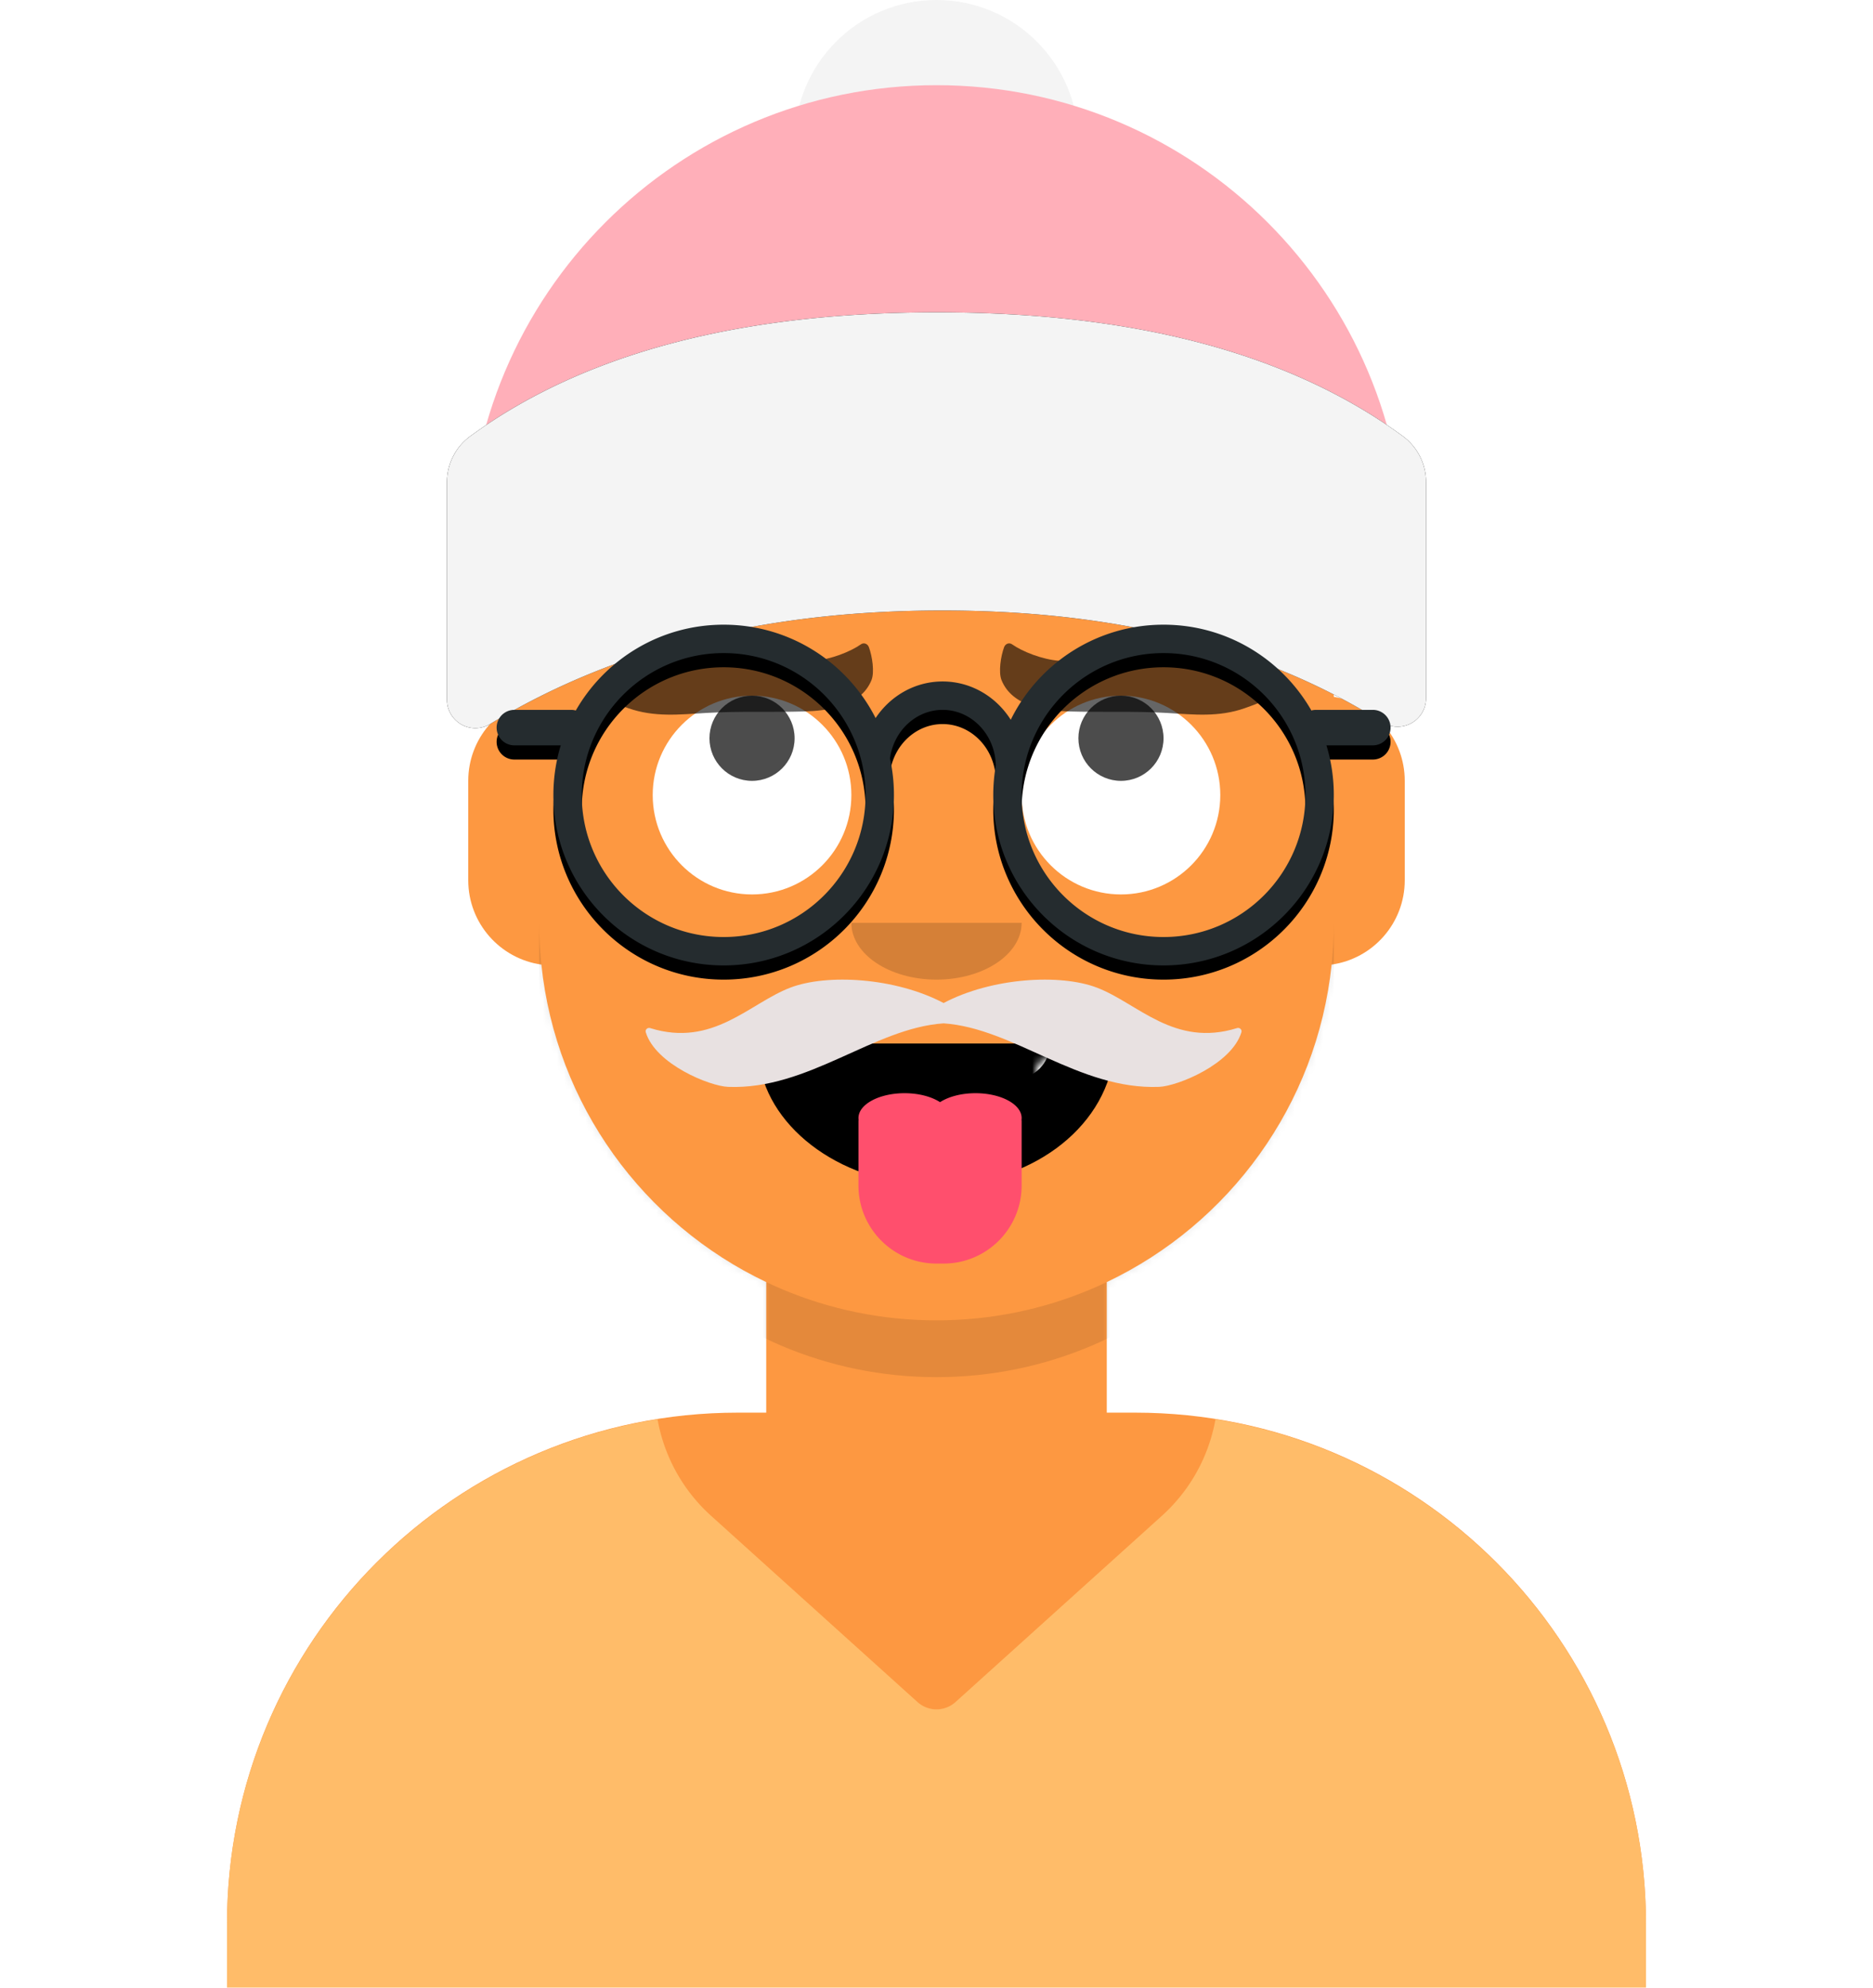
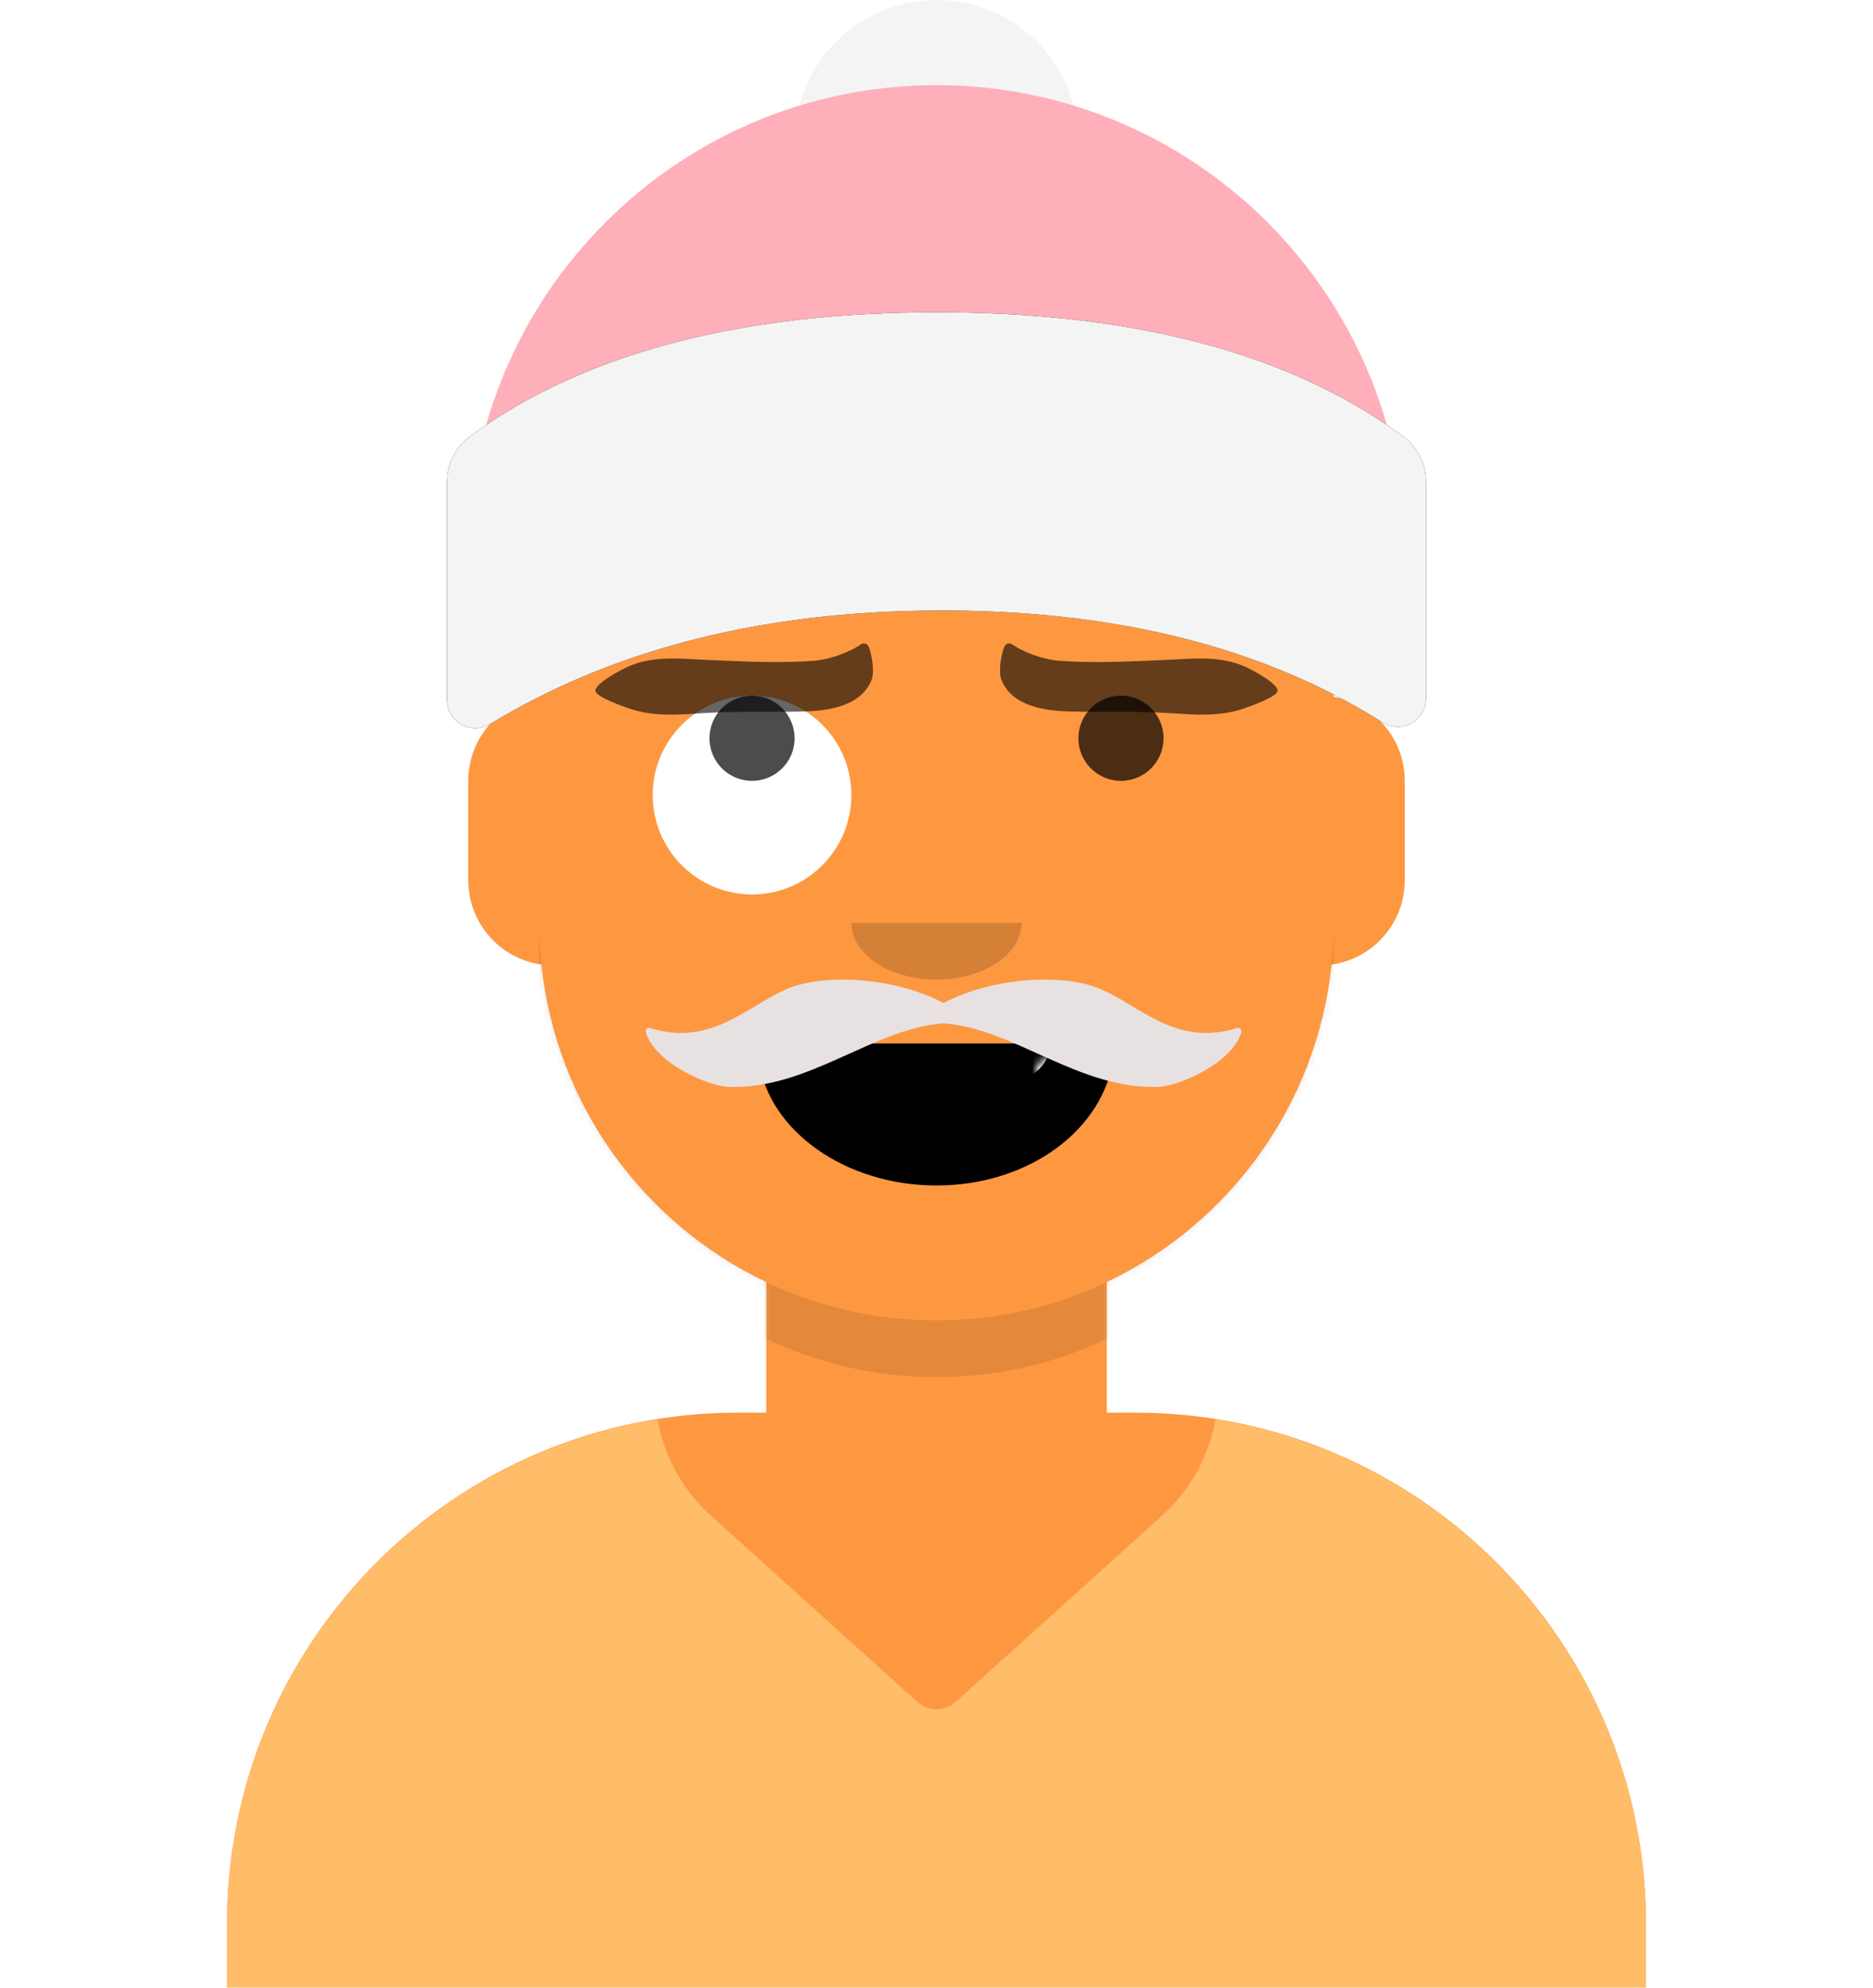
<svg xmlns="http://www.w3.org/2000/svg" viewBox="0 0 264 280" version="1.1">
  <desc>vue3-avataaars</desc>
  <defs>
    <circle id="path-1" cx="120" cy="120" r="120" />
    <path id="path-2" d="M12,160 C12,226.274 65.726,280 132,280 C198.274,280 252,226.274 252,160 L264,160 L264,-1.42108547e-14 L-3.19744231e-14,-1.42108547e-14 L-3.19744231e-14,160 L12,160 Z" />
    <path id="path-silhouette" d="M124,144.611 L124,163 L128,163 L128,163 C167.765,163 200,195.235 200,235 L200,244 L0,244 L0,235 C-4.86974701e-15,195.235 32.235,163 72,163 L72,163 L76,163 L76,144.611 C58.763,136.422 46.372,119.687 44.305,99.881 C38.48,99.058 34,94.052 34,88 L34,74 C34,68.054 38.325,63.118 44,62.166 L44,56 L44,56 C44,25.072 69.072,5.68137151e-15 100,0 L100,0 L100,0 C130.928,-5.68137151e-15 156,25.072 156,56 L156,62.166 C161.675,63.118 166,68.054 166,74 L166,88 C166,94.052 161.52,99.058 155.695,99.881 C153.628,119.687 141.237,136.422 124,144.611 Z" />
  </defs>
  <g id="Avataaar" stroke="none" stroke-width="1" fill="none" fill-rule="evenodd">
    <g id="Avataaar/Circle" transform="translate(-825, -1100)">
      <g transform="translate(825, 1100)">
        <g id="Mask" />
        <g id="Avataaar" stroke-width="1" fill-rule="evenodd" fill="black" mask="url(#mask-2)" style="--avataaar-hair-color:#2C1B18;--avataaar-facial-hair-color:#E8E1E1;--avataaar-top-color:#FFAFB9;--avataaar-shirt-color:#FFBC69;">
          <g id="Body" transform="translate(32, 36)">
            <mask id="mask-silhouette" fill="white">
              <use href="#path-silhouette" />
            </mask>
            <use fill="#FD9841" href="#path-silhouette" />
            <path id="Neck-Shadow" d="M156,79 L156,102 C156,132.928 130.928,158 100,158 C69.072,158 44,132.928 44,102 L44,79 L44,94 C44,124.928 69.072,150 100,150 C130.928,150 156,124.928 156,94 L156,79 Z" fill-opacity="0.1" fill="#000000" mask="url(#mask-silhouette)" />
          </g>
          <svg>
            <g id="Clothing/Shirt-V-Neck" transform="translate(0 170)">
              <defs>
                <path id="ShirtVNeck-path1" d="M171.32 29.936C205.706 35.366 232 65.14 232 101.052V110H32v-8.948c0-35.914 26.294-65.686 60.682-71.116a23.9 23.9 0 0 0 7.554 13.603l29.085 26.229a4 4 0 0 0 5.358 0l29.085-26.229a24 24 0 0 0 1.234-1.196 23.9 23.9 0 0 0 6.322-12.407" />
              </defs>
              <use fill="#FFBC69" class="CustomColor" href="#ShirtVNeck-path1" />
            </g>
          </svg>
          <svg>
            <g transform="translate(76 82)">
              <g id="Eyes/Eye-Roll" transform="translate(0 8)">
                <circle id="Eyeball" cx="30" cy="22" r="14" fill="#FFF" />
-                 <circle id="The-white-stuff" cx="82" cy="22" r="14" fill="#FFF" />
                <circle cx="30" cy="14" r="6" class="CustomColor" opacity=".7" />
                <circle cx="82" cy="14" r="6" class="CustomColor" opacity=".7" />
              </g>
            </g>
          </svg>
          <svg>
            <g transform="translate(76 82)">
              <path id="Eyebrow/Natural/Flat-Natural" d="M38.66 11.09c-4.998.362-9.923.086-14.918-.122-3.83-.158-7.717-.681-11.374 1.012-.7.324-4.53 2.28-4.44 3.349.07.855 3.935 2.191 4.63 2.436 3.67 1.29 7.181.896 10.954.67 4.628-.278 9.236-.074 13.861-.214 3.116-.093 7.917-.62 9.457-4.398.464-1.137.105-3.413-.36-4.657-.185-.496-.72-.683-1.125-.397-1.45 1.023-4.261 2.146-6.685 2.321m34.68 0c4.998.362 9.923.086 14.918-.122 3.83-.158 7.717-.681 11.374 1.012.7.324 4.53 2.28 4.44 3.349-.07.855-3.935 2.191-4.63 2.436-3.67 1.29-7.181.896-10.954.67-4.628-.278-9.236-.074-13.861-.214-3.116-.093-7.917-.62-9.457-4.398-.464-1.137-.105-3.413.36-4.657.185-.496.72-.683 1.125-.397 1.45 1.023 4.261 2.146 6.685 2.321" class="CustomColor" opacity=".6" />
            </g>
          </svg>
          <svg>
            <g transform="translate(76 82)">
              <g id="Mouth/Tongue" transform="translate(2 52)">
                <defs>
                  <path id="Tongue-path1" d="M29 15.609C30.41 25.23 41.062 33 54 33c12.968 0 23.646-7.817 25-18.26.101-.4-.225-1.74-2.174-1.74H31.174c-1.79 0-2.304 1.24-2.174 2.609" />
                </defs>
                <mask id="Tongue-mask1" fill="#fff">
                  <use href="#Tongue-path1" />
                </mask>
                <use id="Mouth" fill="#000" href="#Tongue-path1" opacity=".7" />
                <rect id="Teeth" width="31" height="16" x="39" y="2" fill="#FFF" mask="url('#Tongue-mask1')" rx="5" />
-                 <path id="Tongue" fill="#FF4F6D" d="M65.984 23.747Q66 23.871 66 24v9c0 6.075-4.925 11-11 11h-1c-6.075 0-11-4.925-11-11v-9q0-.129.016-.253A2 2 0 0 1 43 23.5c0-1.933 2.91-3.5 6.5-3.5 2.01 0 3.808.491 5 1.263 1.192-.772 2.99-1.263 5-1.263 3.59 0 6.5 1.567 6.5 3.5q0 .124-.016.247" />
              </g>
            </g>
          </svg>
          <svg>
            <g fill="black" transform="translate(76, 82)">
              <g id="Nose/Default" transform="translate(28, 40)" opacity="0.16">
                <path id="Nose" d="M16,8 C16,12.418 21.373,16 28,16 L28,16 C34.627,16 40,12.418 40,8" />
              </g>
            </g>
          </svg>
          <svg>
            <g id="Top">
              <defs>
                <path id="WinterHat3-path3" d="M0 0h264v280H0z" />
                <path id="WinterHat3-path1" d="M66 0c36.45 0 66 29.55 66 66v5H0v-5C0 29.55 29.55 0 66 0" />
                <path id="WinterHat3-path2" d="M67.285 61.451Q91.202 44 133.073 44q41.869 0 65.659 17.45A8 8 0 0 1 202 67.9v30.47a4 4 0 0 1-6.135 3.383Q170.902 85.999 133.805 86q-37.383 0-63.73 15.994A4 4 0 0 1 64 98.575V67.914a8 8 0 0 1 3.285-6.463" />
              </defs>
              <g id="Top/Accessories/Winter-Hat-3" transform="translate(-1)">
                <g id="hat" transform="translate(67 12)">
                  <circle id="puff" cx="66" cy="8" r="20" fill="#F4F4F4" />
                  <use fill="#FFAFB9" class="CustomColor" href="#WinterHat3-path1" />
                </g>
                <g id="hat-front">
                  <use filter="url('#WinterHat3-path2')" href="#WinterHat3-path2" />
                  <use fill="#F4F4F4" href="#WinterHat3-path2" />
                </g>
              </g>
            </g>
          </svg>
          <svg>
            <g id="Facial-Hair/Moustache-Fancy" transform="translate(49 72)">
              <defs>
                <path id="MoustacheFancy-path1" d="M84 69.297c-6.792-3.586-16.422-4.148-21.611-2.165-5.775 2.205-10.884 8.451-19.75 5.696-.37-.114-.73.217-.619.58 1.374 4.51 9.008 7.599 11.602 7.7 11.34.442 20.473-8.278 30.378-8.947 9.906.67 19.04 9.389 30.379 8.947 2.594-.101 10.228-3.19 11.601-7.7.111-.363-.25-.694-.618-.58-8.867 2.755-13.976-3.49-19.75-5.696-5.19-1.983-14.82-1.42-21.612 2.165" />
              </defs>
              <use fill="#E8E1E1" class="CustomColor" href="#MoustacheFancy-path1" />
            </g>
          </svg>
          <svg>
            <g id="Top/_Resources/Round" fill="none" transform="translate(62 85)">
              <defs>
                <filter id="filter1" width="101.6%" height="108.3%" x="-.8%" y="-2.1%" filterUnits="objectBoundingBox">
                  <feOffset dy="2" in="SourceAlpha" result="shadowOffsetOuter1" />
                  <feColorMatrix in="shadowOffsetOuter1" values="0 0 0 0 0 0 0 0 0 0 0 0 0 0 0 0 0 0 0.1 0" />
                </filter>
-                 <path id="Round-path1" d="M80.465 16.394C84.38 8.46 92.553 3 102 3c8.92 0 16.703 4.866 20.84 12.088q.316-.087.66-.088h8a2.5 2.5 0 1 1 0 5h-6.537A24 24 0 0 1 126 27c0 13.255-10.745 24-24 24S78 40.255 78 27c0-1.422.124-2.815.36-4.169C78.277 18.455 74.915 15 70.863 15c-3.736 0-6.887 2.94-7.42 6.83.365 1.665.558 3.395.558 5.17 0 13.255-10.745 24-24 24S16 40.255 16 27c0-2.435.363-4.785 1.037-7H10.5a2.5 2.5 0 1 1 0-5h8q.343 0 .66.088C23.297 7.866 31.08 3 40 3c9.352 0 17.455 5.35 21.416 13.155C63.493 13.039 66.949 11 70.862 11c4.013 0 7.545 2.144 9.603 5.394M40 47c11.046 0 20-8.954 20-20S51.046 7 40 7s-20 8.954-20 20 8.954 20 20 20m62 0c11.046 0 20-8.954 20-20s-8.954-20-20-20-20 8.954-20 20 8.954 20 20 20" />
              </defs>
              <g id="Lennon-Glasses">
                <use fill="#000" filter="url('#filter1')" href="#Round-path1" />
                <use fill="#252C2F" href="#Round-path1" />
              </g>
            </g>
          </svg>
        </g>
      </g>
    </g>
  </g>
</svg>